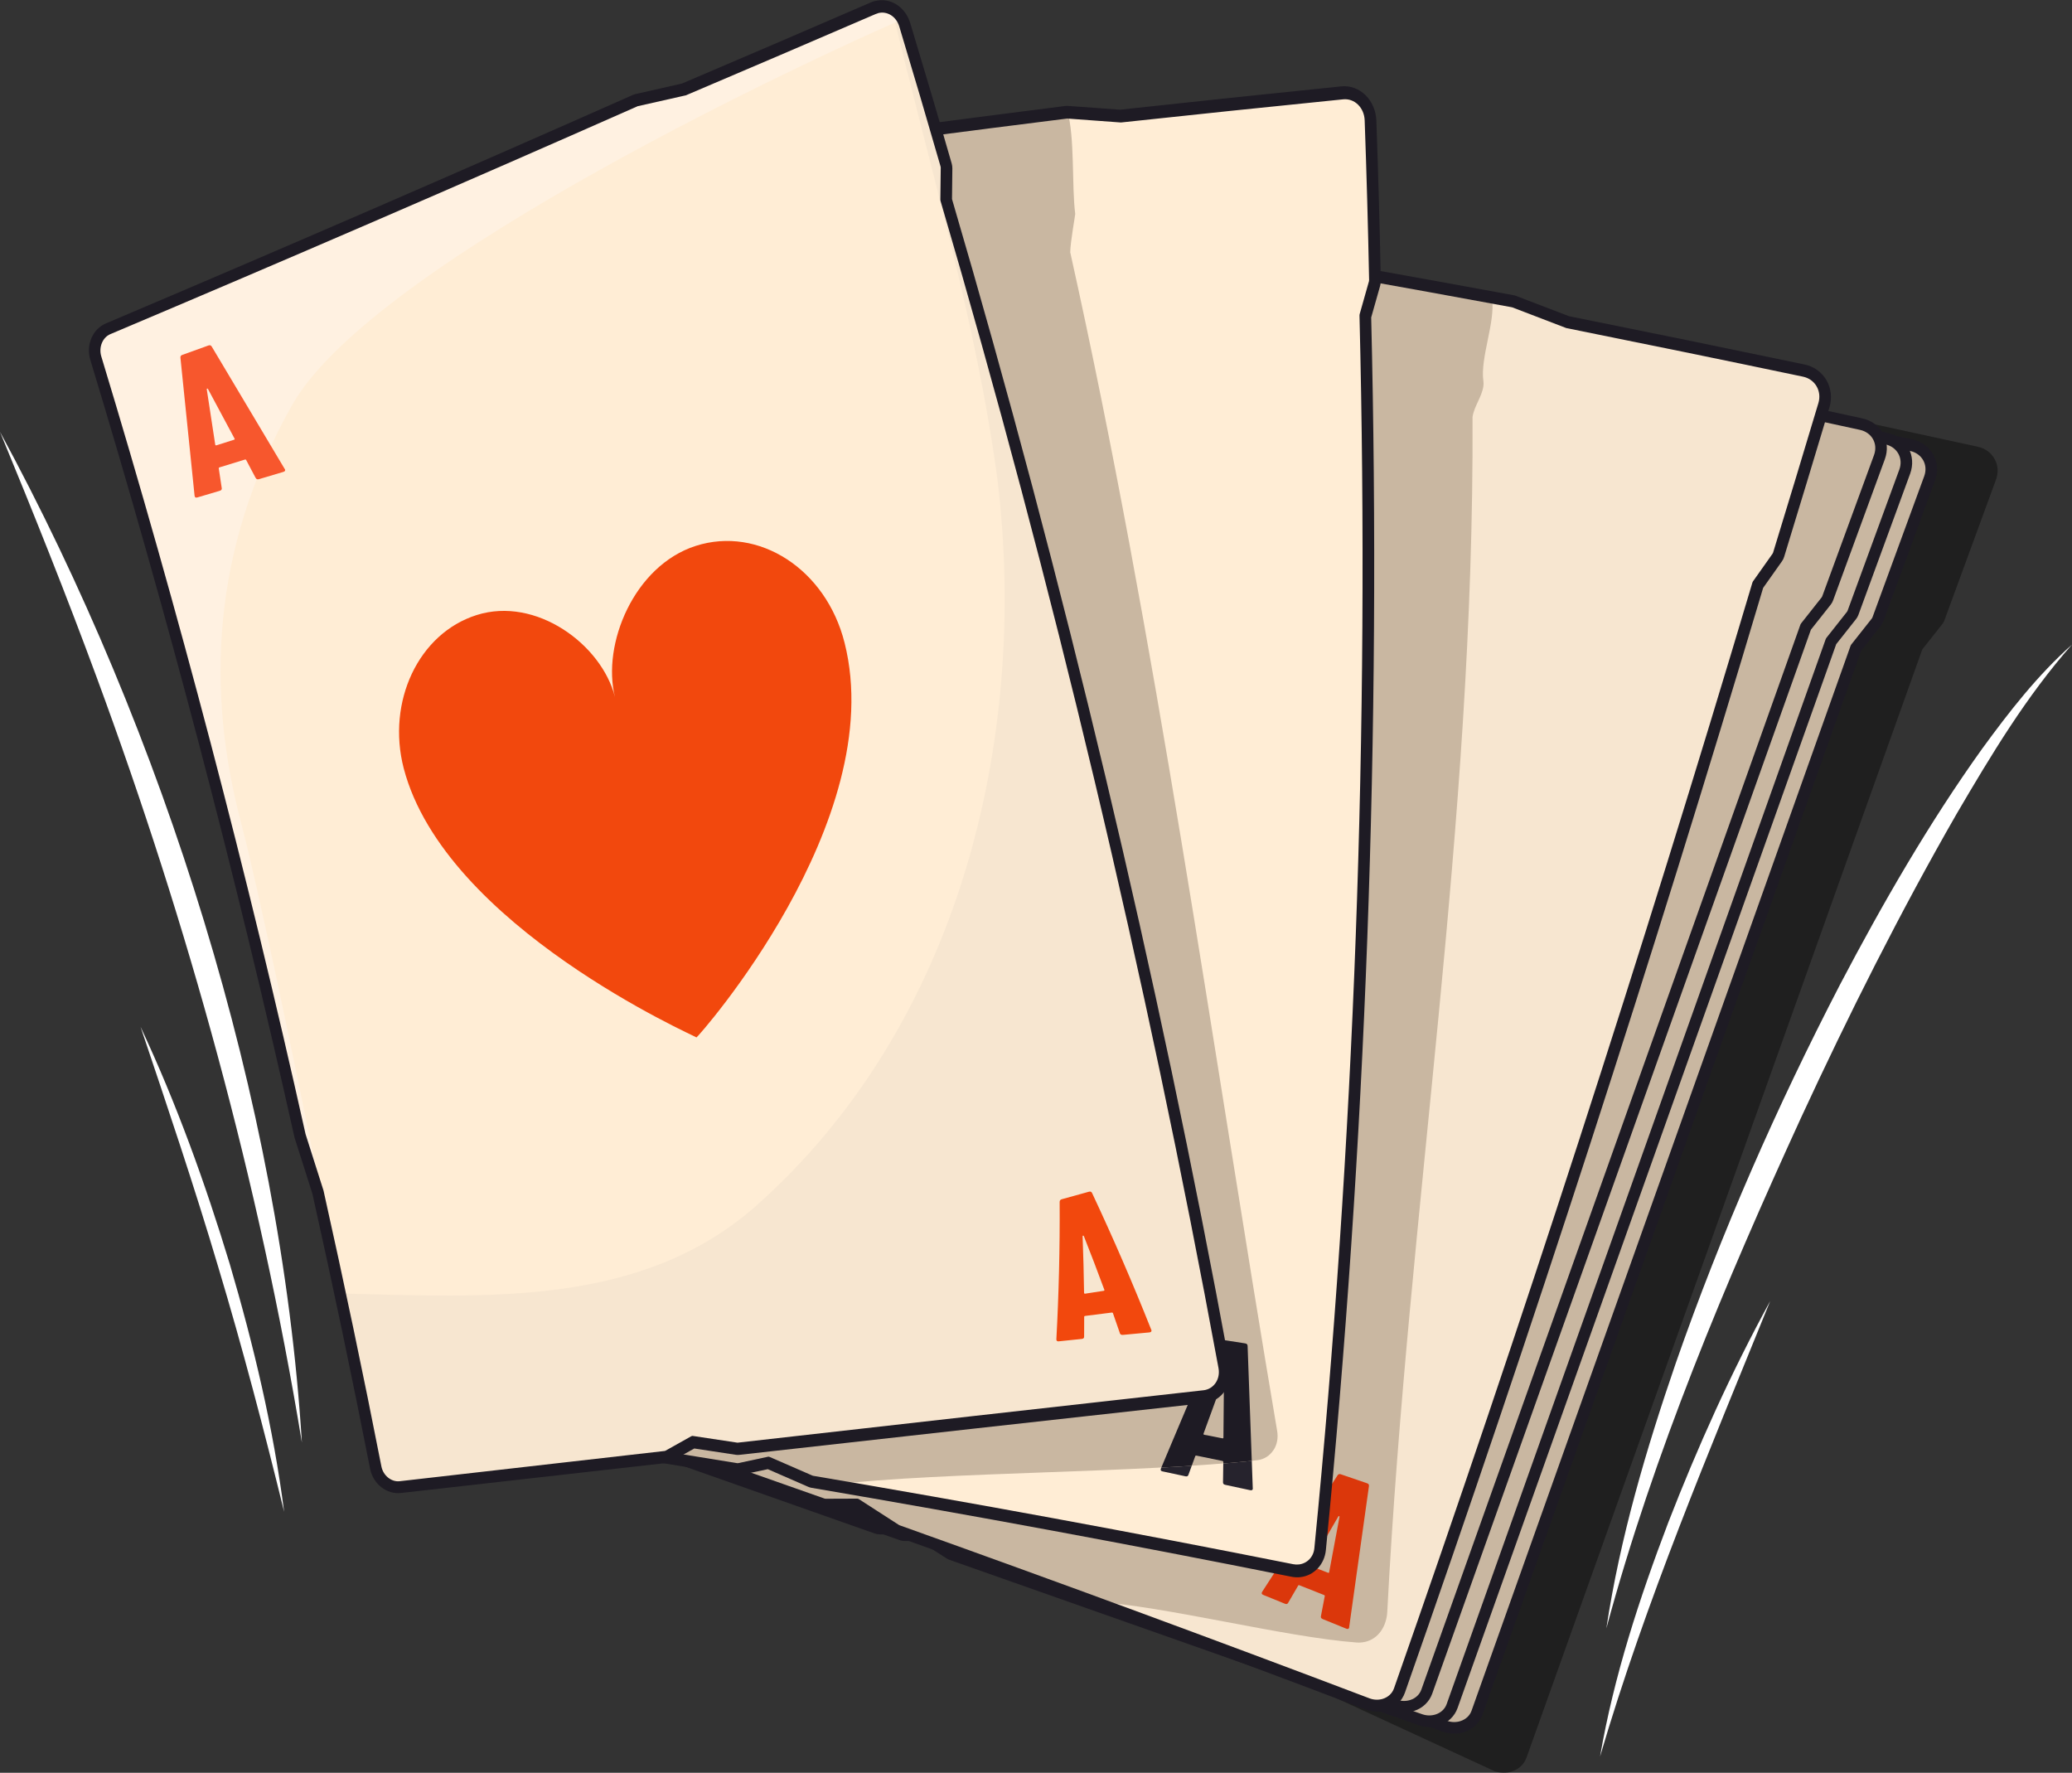
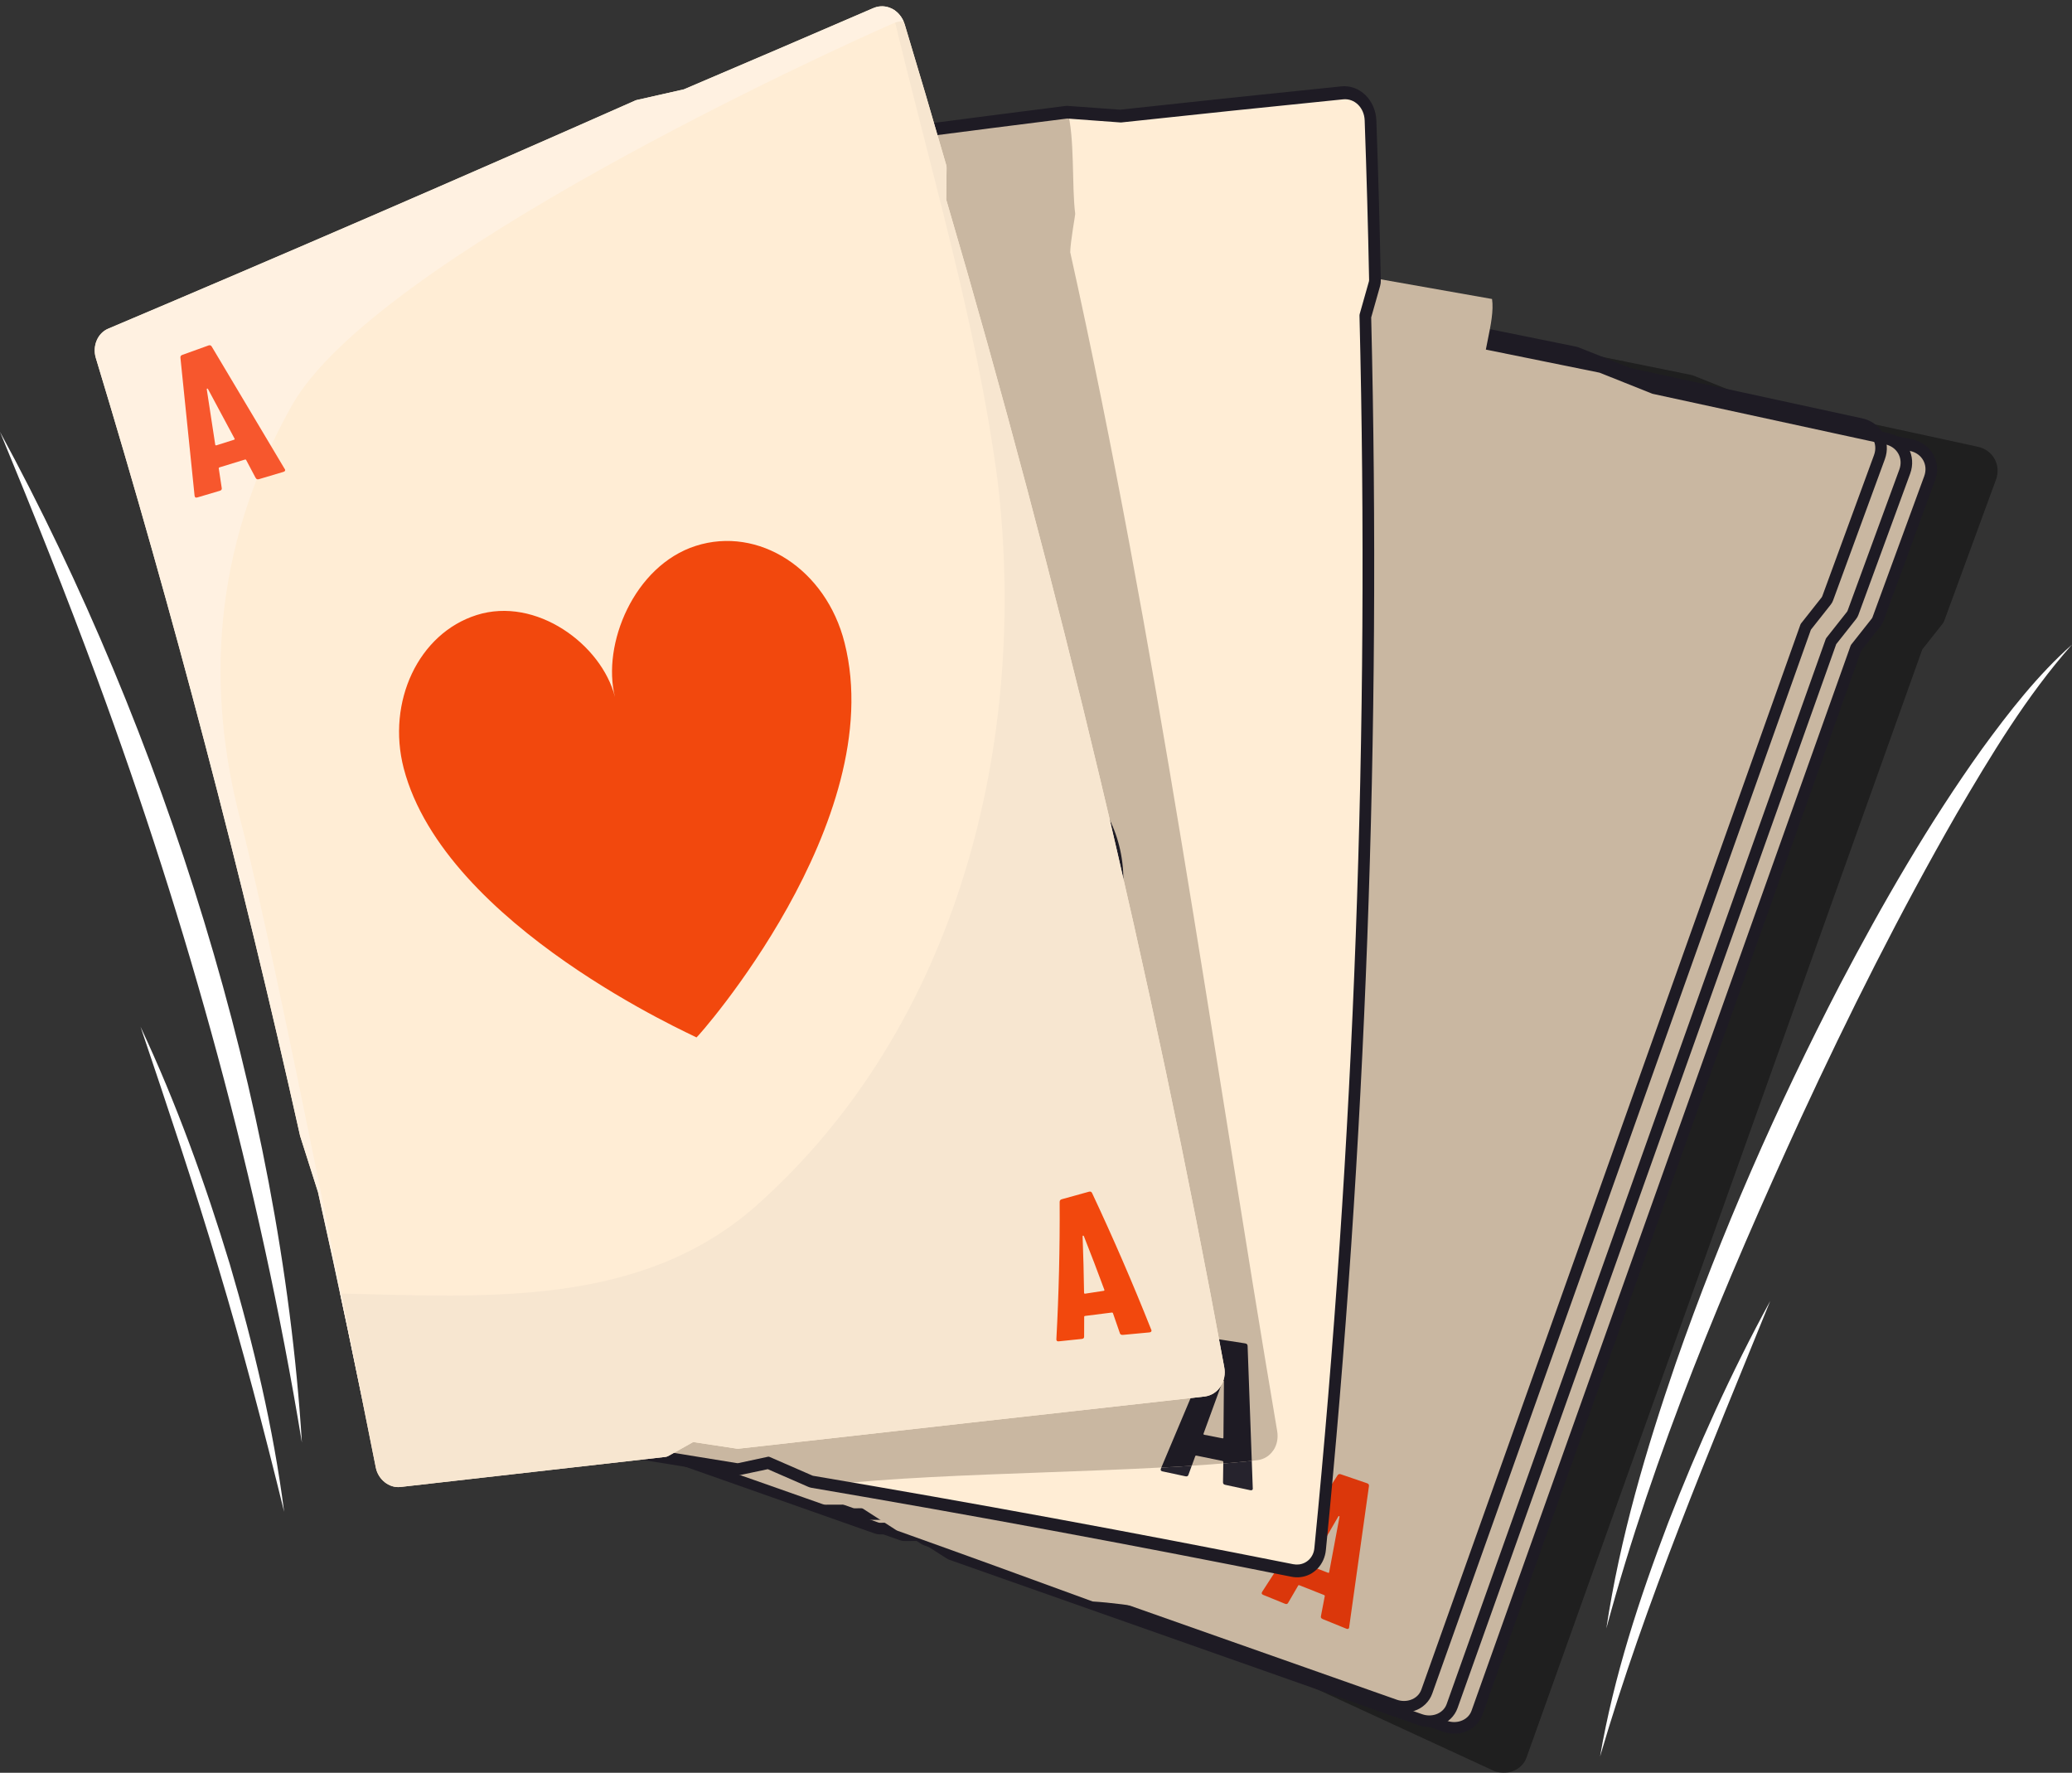
<svg xmlns="http://www.w3.org/2000/svg" width="346" height="296" viewBox="0 0 346 296" fill="none">
  <rect x="0" y="0" width="346" height="296" fill="#333333" stroke="none" />
  <path d="M252.479 295.787C251.559 296.089 250.54 296.07 249.595 295.742L174.136 260.911C174.032 260.872 173.927 260.822 173.828 260.763L167.285 256.574L162.134 256.589C161.97 256.589 161.806 256.564 161.647 256.504L116.137 240.464C114.228 239.789 113.109 237.684 113.646 235.764L126.085 191.365L127.84 181.632C127.85 181.582 127.86 181.533 127.875 181.483L167.499 43.461C167.912 42.027 169.025 40.861 170.402 40.404C171.064 40.186 171.765 40.141 172.431 40.28L282.478 62.619C282.567 62.638 282.657 62.663 282.741 62.698L291.426 66.162L330.245 74.589C331.498 74.862 332.502 75.592 333.084 76.654C333.655 77.696 333.735 78.922 333.302 80.093L324.657 103.678C324.597 103.837 324.518 103.98 324.413 104.114L320.998 108.432L254.91 293.459C254.522 294.551 253.632 295.4 252.469 295.777L252.479 295.787Z" fill="#020202" fill-opacity="0.4" />
  <path d="M244.206 288.292C243.286 288.595 242.267 288.575 241.322 288.243L163.054 260.658C162.95 260.624 162.84 260.569 162.741 260.504L156.203 256.321L151.053 256.335C150.889 256.335 150.72 256.311 150.556 256.251L105.055 240.216C103.146 239.541 102.028 237.436 102.569 235.521L115.013 191.096L116.768 181.339L116.793 181.245L156.417 43.213C156.83 41.784 157.943 40.612 159.321 40.156C159.982 39.938 160.683 39.898 161.349 40.032L271.396 62.37C271.485 62.39 271.575 62.415 271.659 62.45L280.35 65.914L319.168 74.346C320.416 74.619 321.425 75.349 322.007 76.411C322.579 77.453 322.658 78.679 322.226 79.855L313.58 103.439C313.52 103.598 313.441 103.742 313.336 103.876L309.921 108.194L246.637 285.975C246.249 287.067 245.359 287.915 244.196 288.292H244.206Z" fill="#C9B7A1" />
  <path d="M159.634 41.084C160.126 40.92 160.653 40.88 161.175 40.985L271.222 63.323C271.257 63.328 271.286 63.338 271.316 63.353L280.036 66.832C280.066 66.842 280.096 66.852 280.126 66.862L318.974 75.299C320.963 75.731 322.017 77.617 321.321 79.508L312.675 103.092C312.655 103.152 312.62 103.211 312.581 103.261L309.135 107.623C309.091 107.678 309.061 107.737 309.036 107.797L245.732 285.637C245.434 286.481 244.743 287.091 243.898 287.364C243.202 287.593 242.406 287.598 241.631 287.325L163.362 259.74C163.323 259.725 163.288 259.71 163.253 259.685L156.606 255.432C156.521 255.378 156.427 255.348 156.328 255.348L151.043 255.363C150.988 255.363 150.928 255.353 150.874 255.333L105.368 239.292C103.932 238.786 103.096 237.218 103.494 235.784L115.938 191.359C115.938 191.359 115.943 191.33 115.948 191.315L117.708 181.558C117.708 181.558 117.713 181.528 117.718 181.508L157.342 43.481C157.68 42.31 158.575 41.416 159.624 41.074M159.012 39.223C157.312 39.784 155.99 41.168 155.487 42.925L115.864 180.952C115.839 181.031 115.824 181.116 115.809 181.195L114.064 190.883L101.64 235.238C100.964 237.645 102.361 240.285 104.747 241.124L150.252 257.164C150.516 257.259 150.789 257.303 151.068 257.303L155.935 257.288L162.234 261.318C162.393 261.423 162.567 261.507 162.746 261.566L241.009 289.151C242.148 289.553 243.391 289.573 244.509 289.206C245.956 288.734 247.065 287.672 247.552 286.297L310.781 108.665L314.097 104.472C314.266 104.258 314.4 104.02 314.49 103.767L323.135 80.183C323.658 78.758 323.553 77.21 322.857 75.934C322.151 74.644 320.878 73.711 319.372 73.383L280.633 64.971L272.017 61.537C271.878 61.482 271.734 61.437 271.59 61.407L161.543 39.069C160.718 38.9 159.848 38.955 159.027 39.223H159.012Z" fill="#1E1B24" />
  <path d="M240.05 287.181C239.13 287.483 238.111 287.464 237.166 287.131L158.898 259.547C158.789 259.507 158.689 259.457 158.59 259.398L152.047 255.214L146.896 255.229C146.727 255.229 146.563 255.199 146.409 255.144L100.899 239.104C98.99 238.429 97.871 236.325 98.408 234.404L110.852 189.98L112.612 180.223L112.637 180.128L152.261 42.096C152.673 40.662 153.787 39.496 155.164 39.039C155.826 38.821 156.526 38.776 157.193 38.915L267.24 61.254C267.339 61.274 267.419 61.298 267.503 61.333L276.193 64.797L315.012 73.225C316.26 73.498 317.269 74.227 317.851 75.289C318.422 76.331 318.502 77.557 318.069 78.729L309.424 102.313C309.369 102.467 309.285 102.616 309.18 102.75L305.765 107.067L242.481 284.848C242.093 285.94 241.203 286.789 240.04 287.166L240.05 287.181Z" fill="#C9B7A1" />
  <path d="M155.477 39.977C155.97 39.813 156.497 39.774 157.019 39.878L267.066 62.217C267.1 62.221 267.13 62.231 267.16 62.246L275.88 65.725C275.91 65.735 275.94 65.745 275.97 65.755L314.818 74.192C316.807 74.624 317.861 76.51 317.165 78.401L308.519 101.985C308.499 102.045 308.464 102.104 308.424 102.154L304.979 106.517C304.934 106.571 304.905 106.631 304.88 106.69L241.576 284.53C241.278 285.374 240.587 285.985 239.742 286.258C239.045 286.486 238.25 286.491 237.474 286.218L159.206 258.633C159.166 258.618 159.132 258.604 159.097 258.579L152.45 254.326C152.365 254.271 152.271 254.241 152.171 254.241L146.887 254.256C146.832 254.256 146.772 254.246 146.717 254.226L101.212 238.186C99.775 237.68 98.94 236.111 99.338 234.677L111.782 190.253C111.782 190.253 111.787 190.223 111.792 190.208L113.552 180.451C113.552 180.451 113.557 180.421 113.562 180.401L153.186 42.374C153.524 41.203 154.419 40.31 155.468 39.967M154.856 38.116C153.156 38.677 151.833 40.062 151.331 41.819L111.707 179.845C111.682 179.925 111.668 180.009 111.653 180.089L109.908 189.776L97.484 234.131C96.807 236.538 98.204 239.178 100.591 240.017L146.096 256.058C146.36 256.152 146.633 256.197 146.911 256.197L151.779 256.182L158.078 260.212C158.237 260.316 158.411 260.4 158.59 260.46L236.853 288.044C237.992 288.446 239.234 288.466 240.353 288.099C241.8 287.627 242.908 286.565 243.396 285.191L306.625 107.559L309.941 103.365C310.11 103.152 310.244 102.913 310.334 102.66L318.979 79.076C319.501 77.652 319.397 76.103 318.701 74.828C317.995 73.532 316.722 72.604 315.216 72.277L276.477 63.864L267.861 60.43C267.727 60.375 267.583 60.331 267.433 60.301L157.382 37.962C156.556 37.794 155.686 37.848 154.866 38.116H154.856Z" fill="#1E1B24" />
-   <path d="M235.819 284.764C234.899 285.066 233.88 285.047 232.935 284.714L154.667 257.13C154.558 257.09 154.453 257.04 154.354 256.976L147.816 252.792L142.666 252.807C142.497 252.807 142.328 252.777 142.168 252.722L96.668 236.687C94.759 236.012 93.641 233.908 94.177 231.992L106.621 187.568L108.371 177.855C108.381 177.806 108.391 177.756 108.406 177.706L148.03 39.684C148.443 38.25 149.556 37.084 150.933 36.627C151.595 36.409 152.296 36.364 152.962 36.503L263.009 58.842C263.098 58.862 263.188 58.886 263.272 58.921L271.958 62.385L310.776 70.817C312.024 71.091 313.033 71.82 313.615 72.882C314.187 73.924 314.266 75.15 313.834 76.322L305.188 99.906C305.128 100.065 305.049 100.209 304.944 100.343L301.529 104.66L238.245 282.441C237.857 283.533 236.967 284.382 235.804 284.759L235.819 284.764Z" fill="#C9B7A1" />
  <path d="M151.252 37.56C151.744 37.397 152.271 37.357 152.793 37.461L262.84 59.8C262.874 59.804 262.904 59.815 262.934 59.829L271.654 63.308C271.684 63.318 271.714 63.328 271.744 63.338L310.592 71.775C312.581 72.207 313.635 74.093 312.939 75.984L304.293 99.568C304.273 99.628 304.238 99.687 304.199 99.737L300.753 104.1C300.709 104.154 300.679 104.214 300.654 104.273L237.35 282.113C237.052 282.957 236.361 283.568 235.516 283.841C234.82 284.069 234.024 284.074 233.249 283.801L154.98 256.216C154.941 256.202 154.906 256.187 154.871 256.162L148.224 251.909C148.139 251.854 148.045 251.824 147.946 251.824L142.661 251.839C142.606 251.839 142.546 251.829 142.492 251.809L96.986 235.769C95.55 235.262 94.714 233.694 95.112 232.26L107.556 187.836C107.556 187.836 107.561 187.806 107.566 187.791L109.326 178.034C109.326 178.034 109.331 178.004 109.336 177.984L148.96 39.957C149.298 38.786 150.193 37.893 151.242 37.55M150.63 35.699C148.93 36.26 147.607 37.645 147.105 39.401L107.482 177.428C107.457 177.508 107.442 177.592 107.427 177.672L105.682 187.359L93.258 231.714C92.582 234.121 93.979 236.761 96.365 237.6L141.87 253.641C142.134 253.735 142.407 253.78 142.686 253.78L147.553 253.765L153.852 257.795C154.011 257.899 154.185 257.983 154.364 258.043L232.627 285.627C233.766 286.029 235.009 286.049 236.127 285.682C237.574 285.21 238.683 284.148 239.17 282.774L302.399 105.142L305.715 100.948C305.884 100.735 306.018 100.496 306.108 100.243L314.753 76.659C315.275 75.235 315.171 73.686 314.475 72.411C313.769 71.115 312.496 70.187 310.99 69.86L272.251 61.447L263.635 58.013C263.496 57.958 263.352 57.914 263.208 57.884L153.161 35.545C152.335 35.377 151.465 35.431 150.645 35.699H150.63Z" fill="#1E1B24" />
  <path d="M140.985 31.034C140.344 30.93 139.673 30.994 139.046 31.222C137.649 31.729 136.575 32.989 136.242 34.513C136.242 34.533 136.232 34.553 136.227 34.572C139.658 33.689 143.088 32.811 146.524 31.937C144.679 31.639 142.835 31.337 140.99 31.039L140.985 31.034Z" fill="#C9B7A1" />
-   <path d="M304.184 64.018C303.547 62.906 302.493 62.152 301.226 61.884C288.076 59.13 274.926 56.435 261.781 53.789C258.813 52.648 255.84 51.506 252.872 50.375C252.782 50.34 252.688 50.315 252.603 50.3C236.778 47.387 220.959 44.553 205.144 41.794C205.721 45.615 206.292 49.437 206.844 53.258C206.889 53.561 206.889 53.859 206.844 54.157C206.571 55.963 206.292 57.765 206.014 59.566C216.27 128.384 222.167 196.918 223.877 264.738C223.937 267.155 222.435 269.215 220.223 269.746C219.736 269.865 219.229 269.904 218.712 269.865C206.621 268.961 194.535 268.143 182.453 267.398C197.761 273.006 213.059 278.704 228.356 284.506C229.266 284.853 230.261 284.898 231.16 284.635C232.369 284.282 233.293 283.419 233.696 282.272C254.945 221.768 274.916 160.217 293.544 97.667C294.623 96.144 295.707 94.615 296.786 93.091C296.885 92.953 296.96 92.794 297.015 92.625C299.56 84.317 302.081 75.994 304.581 67.651C304.954 66.405 304.815 65.115 304.184 64.018Z" fill="#F7E6D0" />
  <path d="M228.003 274.133C230.211 273.597 231.528 271.537 231.658 269.125C235.187 201.191 246.21 138.503 245.896 69.611C246.175 67.81 247.428 66.311 247.706 64.504C247.751 64.212 247.751 63.909 247.706 63.606C247.154 59.785 249.729 53.745 249.153 49.923C229.604 46.514 166.052 35.099 146.524 31.932C143.093 32.811 139.658 33.689 136.227 34.568C125.752 82.232 114.472 129.381 102.405 175.989C101.898 179.284 101.386 182.58 100.874 185.875C97.061 200.844 93.163 215.753 89.191 230.607C88.679 232.533 89.817 234.627 91.731 235.282C106.954 240.479 122.173 245.769 137.391 251.154C137.55 251.209 137.714 251.238 137.883 251.238C139.603 251.234 141.318 251.229 143.038 251.219C145.226 252.628 147.418 254.038 149.606 255.452C149.705 255.517 149.815 255.571 149.919 255.606C160.772 259.482 171.615 263.423 182.463 267.398C194.544 268.143 214.411 273.344 226.502 274.247C227.014 274.287 227.526 274.247 228.013 274.128L228.003 274.133Z" fill="#C9B7A1" />
-   <path d="M139.384 32.16C139.852 31.992 140.354 31.937 140.856 32.017C178.029 38.007 215.231 44.439 252.469 51.303C252.504 51.308 252.533 51.318 252.568 51.333C255.551 52.474 258.534 53.616 261.512 54.762C261.542 54.772 261.572 54.782 261.602 54.787C274.757 57.432 287.917 60.132 301.076 62.892C303.1 63.313 304.253 65.294 303.652 67.299C301.156 75.641 298.63 83.965 296.085 92.273C296.065 92.337 296.035 92.397 295.995 92.451C294.907 93.995 293.813 95.538 292.724 97.077C292.684 97.131 292.654 97.196 292.635 97.26C274.006 159.824 254.035 221.386 232.781 281.905C232.473 282.788 231.747 283.409 230.872 283.667C230.191 283.865 229.415 283.85 228.67 283.563C202.534 273.651 176.383 264.023 150.217 254.673C150.178 254.658 150.143 254.643 150.108 254.618C147.881 253.179 145.654 251.745 143.426 250.31C143.342 250.256 143.242 250.226 143.148 250.226C141.383 250.231 139.623 250.236 137.858 250.246C137.803 250.246 137.744 250.236 137.689 250.216C122.471 244.831 107.253 239.541 92.025 234.349C90.583 233.858 89.728 232.295 90.116 230.86C94.093 215.996 97.991 201.077 101.809 186.099C101.809 186.084 101.814 186.069 101.819 186.054C102.331 182.769 102.843 179.488 103.35 176.197C103.35 176.183 103.355 176.168 103.36 176.148C115.426 129.545 126.712 82.401 137.182 34.736C137.455 33.495 138.325 32.533 139.384 32.145M138.698 30.265C136.998 30.88 135.695 32.409 135.293 34.25C124.827 81.9 113.547 129.029 101.491 175.627C101.471 175.706 101.456 175.786 101.441 175.865C100.939 179.131 100.432 182.391 99.925 185.652C96.116 200.601 92.224 215.495 88.256 230.334C87.61 232.746 89.032 235.372 91.423 236.191C106.646 241.387 121.864 246.682 137.077 252.067C137.341 252.162 137.614 252.206 137.893 252.206C139.519 252.201 141.144 252.196 142.765 252.191C144.873 253.551 146.981 254.911 149.094 256.271C149.253 256.375 149.427 256.46 149.606 256.524C175.767 265.879 201.912 275.513 228.043 285.429C229.147 285.846 230.355 285.9 231.444 285.583C232.945 285.141 234.099 284.064 234.606 282.62C255.84 222.16 275.801 160.658 294.424 98.159C295.473 96.68 296.522 95.196 297.571 93.712C297.73 93.484 297.855 93.236 297.934 92.968C300.48 84.659 303.005 76.331 305.506 67.989C305.959 66.48 305.775 64.842 305.009 63.502C304.228 62.147 302.906 61.184 301.375 60.867C288.25 58.122 275.125 55.432 262.009 52.797C259.061 51.665 256.118 50.534 253.17 49.412C253.031 49.357 252.881 49.318 252.732 49.288C215.495 42.434 178.282 36.017 141.109 30.036C140.309 29.907 139.474 29.987 138.703 30.27L138.698 30.265Z" fill="#1E1B24" />
  <path d="M218.552 166.659C203.966 178.019 189.344 189.305 174.683 200.526C174.429 200.72 174.046 200.601 173.937 200.293C168.071 183.24 162.095 166.232 156.014 149.258C155.95 149.07 156.004 148.861 156.154 148.732C170.457 136.568 184.721 124.329 198.934 112.016C199.203 111.782 199.611 111.882 199.73 112.209C206.173 130.131 212.502 148.102 218.712 166.113C218.781 166.311 218.712 166.529 218.547 166.659H218.552Z" fill="#DB370B" />
  <path d="M220.586 269.815L221.212 266.549C221.252 266.445 221.207 266.366 221.078 266.311L217.006 264.698C216.877 264.649 216.797 264.673 216.758 264.783L215.117 267.602C215.008 267.825 214.829 267.884 214.58 267.78L210.936 266.296C210.667 266.187 210.618 266.013 210.777 265.765L223.34 246.36C223.469 246.146 223.653 246.077 223.887 246.156L228.297 247.665C228.54 247.749 228.64 247.913 228.595 248.161L225.299 271.651L225.284 271.795C225.209 271.989 225.055 272.039 224.812 271.939L220.874 270.336C220.616 270.232 220.516 270.058 220.586 269.815ZM218.871 261.487L221.769 262.604C221.878 262.644 221.938 262.609 221.958 262.495L223.683 253.263C223.683 253.194 223.663 253.149 223.623 253.134C223.584 253.119 223.534 253.134 223.489 253.194L218.806 261.279C218.766 261.383 218.791 261.452 218.876 261.487H218.871Z" fill="#DB370B" />
  <path d="M73.754 233.972C73.645 235.967 75.116 237.823 77.04 238.106C92.348 240.369 107.655 242.767 122.963 245.288C123.097 245.308 123.232 245.313 123.366 245.293C123.391 245.293 123.411 245.288 123.435 245.283C125.051 244.935 126.667 244.593 128.283 244.246C130.624 245.263 132.966 246.28 135.303 247.308C135.407 247.352 135.516 247.387 135.636 247.407C162.363 251.943 189.086 256.876 215.788 262.212C216.201 262.296 216.619 262.311 217.026 262.266C218.841 262.058 220.243 260.574 220.432 258.658C223.713 225.381 226.005 191.811 227.283 157.993C182.001 194.278 129.227 215.668 74.082 227.267C73.973 229.5 73.863 231.739 73.744 233.972H73.754Z" fill="#F7E6D0" />
  <path d="M75.081 32.617C74.932 32.637 74.783 32.672 74.639 32.711C72.829 33.218 71.621 35.084 71.76 37.143C71.795 37.669 71.83 38.196 71.865 38.721C78.233 35.947 84.597 33.163 90.956 30.364C85.661 31.108 80.371 31.858 75.081 32.617Z" fill="#C9B7A1" />
  <path d="M227.412 16.686C226.512 15.792 225.349 15.366 224.141 15.49C211.786 16.74 199.442 18.036 187.107 19.371C184.174 19.152 181.235 18.939 178.302 18.73C178.213 18.726 178.118 18.73 178.029 18.735C169.179 19.852 160.335 20.989 151.495 22.14C152.818 26.612 154.135 31.093 155.428 35.575C155.478 35.744 155.502 35.917 155.497 36.096C155.478 37.853 155.458 39.61 155.433 41.367C174.216 105.335 189.727 170.401 201.858 236.305C202.072 237.461 201.858 238.608 201.251 239.531C200.635 240.474 199.69 241.074 198.601 241.218C178.61 243.437 158.625 245.675 138.634 247.923C164.362 252.32 190.085 257.08 215.788 262.212C216.201 262.296 216.619 262.311 217.026 262.266C218.841 262.058 220.243 260.574 220.432 258.658C227.094 191.116 229.689 122.354 227.984 52.777C228.501 50.97 229.013 49.159 229.52 47.342C229.57 47.169 229.594 46.985 229.589 46.796C229.41 37.917 229.167 29.024 228.849 20.12C228.799 18.785 228.287 17.564 227.402 16.686H227.412Z" fill="#FFEDD5" />
  <path d="M212.661 242.131C213.268 241.208 213.467 240.062 213.268 238.905C202.255 173.835 193.177 107.132 178.715 42.116C178.74 40.359 179.57 35.878 179.55 35.709C178.944 31.044 179.52 22.835 178.193 18.358C157.993 20.999 111.116 27.52 90.956 30.359C84.597 33.158 78.233 35.942 71.865 38.717C74.982 85.359 75.961 131.694 74.883 177.567C74.883 177.597 74.883 177.632 74.883 177.662C75.121 180.962 75.35 184.257 75.569 187.553C75.201 203.077 74.594 218.547 73.754 233.962C73.645 235.957 75.116 237.813 77.04 238.096C92.348 240.359 107.655 242.757 122.963 245.278C123.097 245.298 123.232 245.303 123.366 245.283C123.391 245.283 123.411 245.278 123.435 245.273C125.051 244.925 126.667 244.583 128.283 244.236C130.624 245.253 132.966 246.27 135.303 247.298C135.407 247.342 135.516 247.377 135.636 247.397C136.635 247.566 137.634 247.74 138.634 247.913C158.62 245.665 190.015 246.022 210.006 243.804C211.1 243.66 212.04 243.064 212.656 242.116L212.661 242.131Z" fill="#C9B7A1" />
  <path d="M74.907 33.679C75.012 33.649 75.121 33.63 75.231 33.61C109.49 28.716 143.809 24.11 178.188 19.797C178.218 19.797 178.253 19.797 178.282 19.797C181.231 20.011 184.179 20.224 187.127 20.448C187.157 20.448 187.187 20.448 187.216 20.448C199.566 19.118 211.925 17.832 224.29 16.586C226.194 16.393 227.81 17.971 227.884 20.1C228.202 29.004 228.451 37.888 228.625 46.762C228.625 46.831 228.62 46.901 228.6 46.965C228.083 48.801 227.566 50.633 227.044 52.464C227.024 52.534 227.014 52.603 227.019 52.673C228.734 122.239 226.139 190.992 219.482 258.519C219.338 259.993 218.259 261.055 216.912 261.214C216.599 261.249 216.275 261.239 215.947 261.174C189.24 255.854 162.512 250.936 135.785 246.414C135.745 246.409 135.705 246.395 135.671 246.38C133.284 245.332 130.903 244.295 128.516 243.263C128.437 243.228 128.352 243.218 128.273 243.228C128.263 243.228 128.253 243.228 128.238 243.233C126.582 243.59 124.927 243.943 123.271 244.3C123.261 244.3 123.251 244.3 123.237 244.305C123.192 244.31 123.147 244.305 123.107 244.305C107.8 241.789 92.492 239.402 77.184 237.148C75.743 236.935 74.644 235.545 74.724 234.042C75.564 218.616 76.17 203.137 76.538 187.602C76.538 187.588 76.538 187.573 76.538 187.558C76.319 184.257 76.096 180.962 75.857 177.662C75.857 177.647 75.857 177.632 75.857 177.612C76.951 131.193 75.937 84.302 72.735 37.099C72.626 35.511 73.575 34.061 74.917 33.684M74.38 31.748C72.138 32.379 70.637 34.672 70.811 37.198C74.013 84.347 75.022 131.183 73.933 177.547C73.933 177.627 73.933 177.706 73.938 177.786C74.172 181.056 74.4 184.332 74.614 187.602C74.246 203.092 73.64 218.537 72.804 233.917C72.665 236.449 74.47 238.712 76.921 239.079C92.229 241.352 107.531 243.754 122.834 246.29C123.058 246.33 123.286 246.33 123.51 246.3C123.57 246.29 123.624 246.28 123.684 246.27C125.195 245.948 126.702 245.625 128.213 245.308C130.46 246.285 132.708 247.268 134.955 248.251C135.134 248.33 135.323 248.385 135.511 248.419C162.234 252.971 188.951 257.919 215.654 263.269C216.161 263.368 216.668 263.393 217.165 263.333C219.423 263.075 221.173 261.214 221.406 258.812C228.068 191.295 230.668 122.557 228.973 53.005C229.47 51.253 229.967 49.496 230.464 47.739C230.544 47.452 230.584 47.154 230.579 46.851C230.4 37.967 230.156 29.069 229.838 20.16C229.778 18.507 229.137 16.998 228.038 15.902C226.94 14.81 225.463 14.269 224.001 14.418C211.677 15.673 199.357 16.974 187.047 18.314C184.139 18.1 181.231 17.887 178.317 17.683C178.168 17.673 178.019 17.678 177.875 17.698C143.501 22.056 109.192 26.701 74.937 31.639C74.748 31.664 74.564 31.704 74.38 31.758V31.748Z" fill="#1E1B24" />
  <path d="M81.728 65.601C83.871 57.948 85.954 50.256 87.983 42.523C88.003 42.439 88.067 42.379 88.142 42.374C89.623 42.206 91.105 42.042 92.591 41.878C92.666 41.868 92.736 41.913 92.77 41.992C95.808 49.293 98.796 56.623 101.734 63.978C101.784 64.107 101.704 64.256 101.575 64.266C100.213 64.375 98.851 64.48 97.489 64.589C97.414 64.594 97.344 64.549 97.314 64.475C96.614 62.767 95.903 61.065 95.197 59.363C95.167 59.288 95.097 59.244 95.023 59.249C92.606 59.462 90.19 59.675 87.774 59.889C87.699 59.894 87.635 59.953 87.615 60.033C87.113 61.819 86.606 63.601 86.099 65.383C86.074 65.462 86.014 65.517 85.939 65.522C84.597 65.631 83.26 65.74 81.917 65.854C81.793 65.864 81.699 65.73 81.738 65.596L81.728 65.601ZM88.331 56.147C90.235 55.968 92.139 55.789 94.043 55.616C94.172 55.606 94.252 55.452 94.197 55.323C93.079 52.588 91.955 49.859 90.822 47.129C90.752 46.96 90.533 46.985 90.484 47.164C89.713 50.077 88.932 52.985 88.147 55.889C88.112 56.028 88.207 56.157 88.331 56.147Z" fill="#1E1B24" />
  <path d="M178.963 129.093C175.767 126.671 171.899 125.217 167.733 125.153C167.857 113.157 158.818 103.444 147.901 103.628C137.142 103.807 128.7 113.286 128.715 124.651C118.071 124.592 109.699 133.947 110.022 145.228C110.325 155.561 118.086 164.291 127.84 165.13C133.08 165.572 137.943 163.686 141.557 160.251C141.522 161.636 141.487 163.021 141.448 164.4C141.343 168.187 138.475 171.071 134.989 171.041C134.776 171.041 134.597 171.21 134.587 171.438C134.562 172.351 134.532 173.259 134.502 174.173C134.497 174.406 134.666 174.609 134.89 174.624C142.596 175.195 150.302 175.795 158.008 176.421C158.237 176.441 158.431 176.257 158.436 176.019C158.47 175.081 158.51 174.138 158.545 173.2C158.555 172.962 158.381 172.763 158.162 172.733C154.593 172.237 151.883 168.907 152.002 165.07C152.057 163.229 152.112 161.383 152.161 159.542C155.835 164.43 161.493 167.681 167.936 167.75C175.439 167.84 182.12 163.318 185.417 156.504C186.595 154.062 187.346 151.328 187.54 148.404C188.062 140.479 184.532 133.312 178.963 129.093Z" fill="#1E1B24" />
  <path d="M193.868 245.179C193.749 245.447 193.834 245.61 194.117 245.675L197.965 246.499C198.228 246.553 198.398 246.464 198.462 246.231L199.004 244.747C197.349 244.856 195.653 244.95 193.923 245.045L193.863 245.184L193.868 245.179Z" fill="#26232D" />
  <path d="M204.229 247.462C204.204 247.715 204.334 247.869 204.607 247.923L208.763 248.816C209.022 248.871 209.166 248.797 209.206 248.593L209.196 248.449L209.032 243.918C207.501 244.077 205.92 244.226 204.274 244.36L204.229 247.457V247.462Z" fill="#26232D" />
  <path d="M207.958 224.309L203.354 223.594C203.106 223.555 202.937 223.654 202.847 223.887L193.923 245.045C195.648 244.955 197.344 244.856 199.004 244.747L199.581 243.174C199.601 243.064 199.68 243.02 199.814 243.049L204.105 243.928C204.239 243.958 204.299 244.027 204.279 244.136V244.365C205.92 244.231 207.506 244.082 209.032 243.923L208.336 224.751C208.336 224.498 208.207 224.354 207.953 224.314L207.958 224.309ZM204.299 240.017C204.299 240.131 204.244 240.181 204.13 240.156L201.082 239.56C200.993 239.541 200.958 239.481 200.978 239.367L204.18 230.592C204.214 230.528 204.254 230.503 204.299 230.508C204.344 230.518 204.373 230.553 204.383 230.627L204.299 240.017Z" fill="#1E1B24" />
  <path d="M123.351 241.883C123.227 241.898 123.112 241.893 122.993 241.873C120.582 241.506 118.165 241.139 115.754 240.776C114.372 241.551 112.985 242.325 111.603 243.099C111.454 243.184 111.295 243.233 111.131 243.258C96.375 244.926 81.614 246.603 66.858 248.281C64.984 248.494 63.145 247.035 62.752 245.03C59.734 229.644 56.517 214.314 53.102 199.042C52.112 195.911 51.118 192.779 50.114 189.657C50.109 189.627 50.099 189.598 50.094 189.568C40.34 145.809 28.965 102.511 16.004 59.77C15.397 57.77 16.297 55.626 18.057 54.881C47.484 42.434 76.826 29.734 106.079 16.78C106.149 16.75 106.219 16.726 106.283 16.706C108.923 16.105 111.563 15.509 114.203 14.914C124.753 10.422 135.288 5.901 145.818 1.355C145.992 1.281 146.176 1.216 146.36 1.166C148.383 0.635 150.421 1.906 151.093 4.129C153.444 11.911 155.746 19.713 157.998 27.53C158.048 27.699 158.073 27.872 158.068 28.051C158.048 29.808 158.028 31.565 158.003 33.322C176.786 97.29 192.297 162.356 204.428 228.26C204.642 229.416 204.428 230.563 203.822 231.486C203.205 232.429 202.26 233.029 201.172 233.173C175.23 236.057 149.288 238.96 123.351 241.883Z" fill="#FFEDD5" />
  <path d="M158.003 33.322C158.028 31.565 158.048 29.808 158.068 28.051C158.068 27.872 158.043 27.699 157.998 27.53C155.746 19.713 153.444 11.916 151.093 4.129C150.72 2.889 149.919 1.946 148.93 1.444C155.139 27.679 163.054 53.581 166.599 80.337C171.76 123.996 159.997 171.478 126.135 201.449C106.964 218.269 81.351 216.562 56.796 215.976C58.859 225.639 60.853 235.322 62.757 245.03C63.15 247.035 64.989 248.494 66.863 248.281C81.619 246.598 96.375 244.926 111.136 243.258C111.3 243.233 111.459 243.184 111.608 243.099C112.99 242.325 114.377 241.551 115.759 240.776C118.17 241.139 120.587 241.506 122.998 241.873C123.112 241.893 123.232 241.893 123.356 241.883C149.293 238.96 175.235 236.057 201.177 233.173C202.27 233.029 203.21 232.434 203.827 231.486C204.433 230.563 204.647 229.416 204.433 228.26C192.297 162.356 176.786 97.29 158.008 33.322L158.003 33.322Z" fill="#F7E6D0" />
  <path d="M40.21 137.183C34.593 115.847 35.03 91.97 48.782 67.626C62.538 43.288 138.773 8.393 149.298 3.846C149.472 3.772 149.656 3.707 149.84 3.658C150.183 3.568 150.526 3.534 150.864 3.544C150.034 1.697 148.194 0.69 146.36 1.176C146.176 1.226 145.997 1.285 145.818 1.365C135.288 5.916 124.753 10.437 114.203 14.924C111.563 15.519 108.923 16.12 106.283 16.715C106.214 16.735 106.149 16.755 106.079 16.79C76.826 29.744 47.484 42.444 18.057 54.891C16.297 55.636 15.402 57.78 16.004 59.78C28.965 102.521 40.34 145.819 50.094 189.578C50.099 189.608 50.109 189.637 50.114 189.667C51.118 192.794 52.112 195.921 53.102 199.052C56.517 214.324 59.734 229.654 62.752 245.04C63.12 246.911 45.983 159.12 40.21 137.188V137.183Z" fill="#FFF1E1" />
-   <path d="M146.623 2.194C148.124 1.802 149.656 2.725 150.168 4.422C152.519 12.204 154.816 19.996 157.068 27.808C157.088 27.867 157.093 27.932 157.093 27.997C157.073 29.778 157.053 31.56 157.029 33.337C157.029 33.401 157.039 33.466 157.053 33.53C175.836 97.489 191.343 162.544 203.478 228.443C203.812 230.26 202.713 231.903 201.022 232.126C201.003 232.126 200.983 232.126 200.963 232.131C175.046 235.024 149.134 237.938 123.222 240.876C123.182 240.876 123.147 240.876 123.107 240.876C120.636 240.499 118.17 240.126 115.7 239.759C115.66 239.754 115.62 239.754 115.58 239.759C115.531 239.764 115.481 239.784 115.436 239.809C113.999 240.613 112.567 241.417 111.131 242.221C111.086 242.245 111.036 242.26 110.986 242.27C110.986 242.27 110.986 242.27 110.981 242.27C96.231 243.943 81.485 245.625 66.739 247.318C65.352 247.477 63.99 246.375 63.691 244.856C60.674 229.461 57.452 214.125 54.036 198.844C54.036 198.829 54.032 198.814 54.027 198.799C53.037 195.667 52.043 192.536 51.039 189.409C51.039 189.394 51.029 189.379 51.024 189.364C41.264 145.586 29.884 102.268 16.913 59.502C16.456 57.988 17.122 56.345 18.42 55.794C47.852 43.362 77.199 30.677 106.462 17.743C106.482 17.733 106.507 17.723 106.532 17.718C106.532 17.718 106.542 17.718 106.547 17.718C109.187 17.122 111.827 16.527 114.467 15.931C114.467 15.931 114.477 15.931 114.481 15.931C114.501 15.926 114.526 15.916 114.546 15.912C125.106 11.42 135.661 6.904 146.2 2.353C146.34 2.293 146.479 2.243 146.618 2.209M146.086 0.169C145.862 0.228 145.634 0.308 145.42 0.402C134.92 4.948 124.41 9.465 113.89 13.946C111.29 14.537 108.69 15.127 106.089 15.718C106.079 15.718 106.07 15.718 106.06 15.723C106.045 15.723 106.03 15.728 106.02 15.733C105.905 15.763 105.786 15.802 105.677 15.852C76.429 28.82 47.091 41.536 17.674 54.003C15.467 54.941 14.328 57.606 15.079 60.073C28.03 102.789 39.4 146.057 49.149 189.791C49.164 189.866 49.184 189.94 49.209 190.015C50.203 193.116 51.193 196.223 52.172 199.335C55.578 214.577 58.789 229.883 61.802 245.238C62.299 247.774 64.566 249.556 66.968 249.283C81.719 247.611 96.464 245.943 111.215 244.285C111.22 244.285 111.225 244.285 111.235 244.285C111.245 244.285 111.25 244.285 111.26 244.285C111.543 244.251 111.812 244.161 112.06 244.022C113.353 243.303 114.646 242.578 115.938 241.853C118.245 242.201 120.557 242.553 122.864 242.906C123.063 242.935 123.261 242.94 123.46 242.916C149.372 240.007 175.289 237.124 201.211 234.26C201.241 234.26 201.276 234.25 201.306 234.25C202.663 234.071 203.836 233.327 204.607 232.146C205.368 230.984 205.636 229.55 205.373 228.106C193.242 162.222 177.74 97.181 158.973 33.237C158.997 31.54 159.017 29.838 159.032 28.136C159.032 27.848 158.997 27.56 158.918 27.287C156.666 19.465 154.359 11.663 152.007 3.876C151.167 1.102 148.622 -0.486 146.086 0.184V0.169Z" fill="#1E1B24" />
  <path d="M116.182 91.146C105.881 94.447 100.462 107.603 102.699 116.388C100.447 107.564 89.494 99.563 79.606 102.69C69.876 105.762 64.546 117.172 67.41 128.265C74.296 154.693 116.281 173.076 116.306 173.22C116.346 173.398 148.572 137.163 141.035 107.331C137.933 94.992 126.657 87.791 116.182 91.146Z" fill="#F2480D" />
  <path d="M42.681 79.786L41.125 76.843C41.09 76.733 41.006 76.704 40.872 76.743L36.681 78.029C36.551 78.069 36.502 78.143 36.536 78.247L37.024 81.468C37.078 81.706 36.974 81.865 36.715 81.945L32.942 83.061C32.663 83.146 32.514 83.037 32.489 82.744L30.133 59.76C30.098 59.512 30.198 59.343 30.436 59.259L34.821 57.68C35.06 57.596 35.244 57.66 35.368 57.884L47.519 78.267L47.598 78.386C47.663 78.585 47.568 78.719 47.32 78.793L43.243 80.004C42.975 80.084 42.791 80.004 42.691 79.776L42.681 79.786ZM36.124 74.361L39.082 73.423C39.191 73.388 39.221 73.319 39.161 73.22L34.722 64.941C34.677 64.887 34.637 64.862 34.593 64.877C34.548 64.892 34.528 64.936 34.528 65.006L35.94 74.237C35.975 74.346 36.034 74.381 36.124 74.356V74.361Z" fill="#F7572D" />
  <path d="M186.988 222.547C186.62 221.465 186.242 220.383 185.864 219.306C185.844 219.192 185.765 219.143 185.62 219.162C184.154 219.346 182.687 219.53 181.221 219.718C181.086 219.738 181.027 219.798 181.047 219.912C181.047 220.994 181.047 222.076 181.037 223.153C181.051 223.396 180.927 223.535 180.659 223.56C179.371 223.689 178.083 223.823 176.796 223.962C176.517 223.991 176.383 223.862 176.403 223.58C176.811 216.031 176.995 208.408 176.95 200.72C176.94 200.467 177.054 200.308 177.298 200.238C178.814 199.817 180.331 199.4 181.847 198.978C182.101 198.908 182.279 198.993 182.379 199.231C185.879 206.69 189.165 214.274 192.223 221.972C192.243 222.016 192.263 222.066 192.282 222.11C192.317 222.324 192.198 222.443 191.919 222.473C190.448 222.607 188.981 222.746 187.51 222.885C187.221 222.91 187.047 222.8 186.983 222.552L186.988 222.547ZM181.191 216.006C182.225 215.847 183.259 215.688 184.298 215.529C184.412 215.51 184.452 215.45 184.407 215.336C183.304 212.338 182.16 209.355 180.987 206.388C180.952 206.323 180.907 206.298 180.863 206.308C180.818 206.318 180.788 206.358 180.783 206.432C180.902 209.584 180.982 212.725 181.027 215.862C181.047 215.971 181.101 216.021 181.191 216.006Z" fill="#F2480D" />
  <path d="M268.239 271.91C270.516 256.772 274.886 241.992 279.858 227.535C287.424 205.842 296.706 184.764 307.276 164.371C314.371 150.861 322.106 137.436 330.996 125.019C335.51 118.835 340.258 112.72 346 107.628C338.398 116.214 332.512 126.041 326.74 135.878C317.279 152.35 308.713 169.418 300.743 186.645C288.076 214.294 276.193 242.499 268.239 271.905V271.91Z" fill="white" />
  <path d="M267.19 293.29C269.487 279.9 273.757 266.892 278.58 254.216C283.497 241.561 289.085 229.153 295.603 217.232C285.416 242.32 274.826 267.274 267.19 293.29Z" fill="white" />
  <path d="M50.412 240.861C43.268 197.404 31.426 154.529 16.193 113.226C11.107 99.424 5.638 85.756 0 72.108C27.264 122.368 46.858 183.697 50.412 240.861Z" fill="white" />
  <path d="M47.449 252.435C44.113 238.851 40.504 225.049 36.472 211.648C32.485 198.204 27.945 184.739 23.471 171.448C29.462 184.218 34.284 197.588 38.376 211.083C42.358 224.612 45.65 238.444 47.449 252.435Z" fill="white" />
</svg>